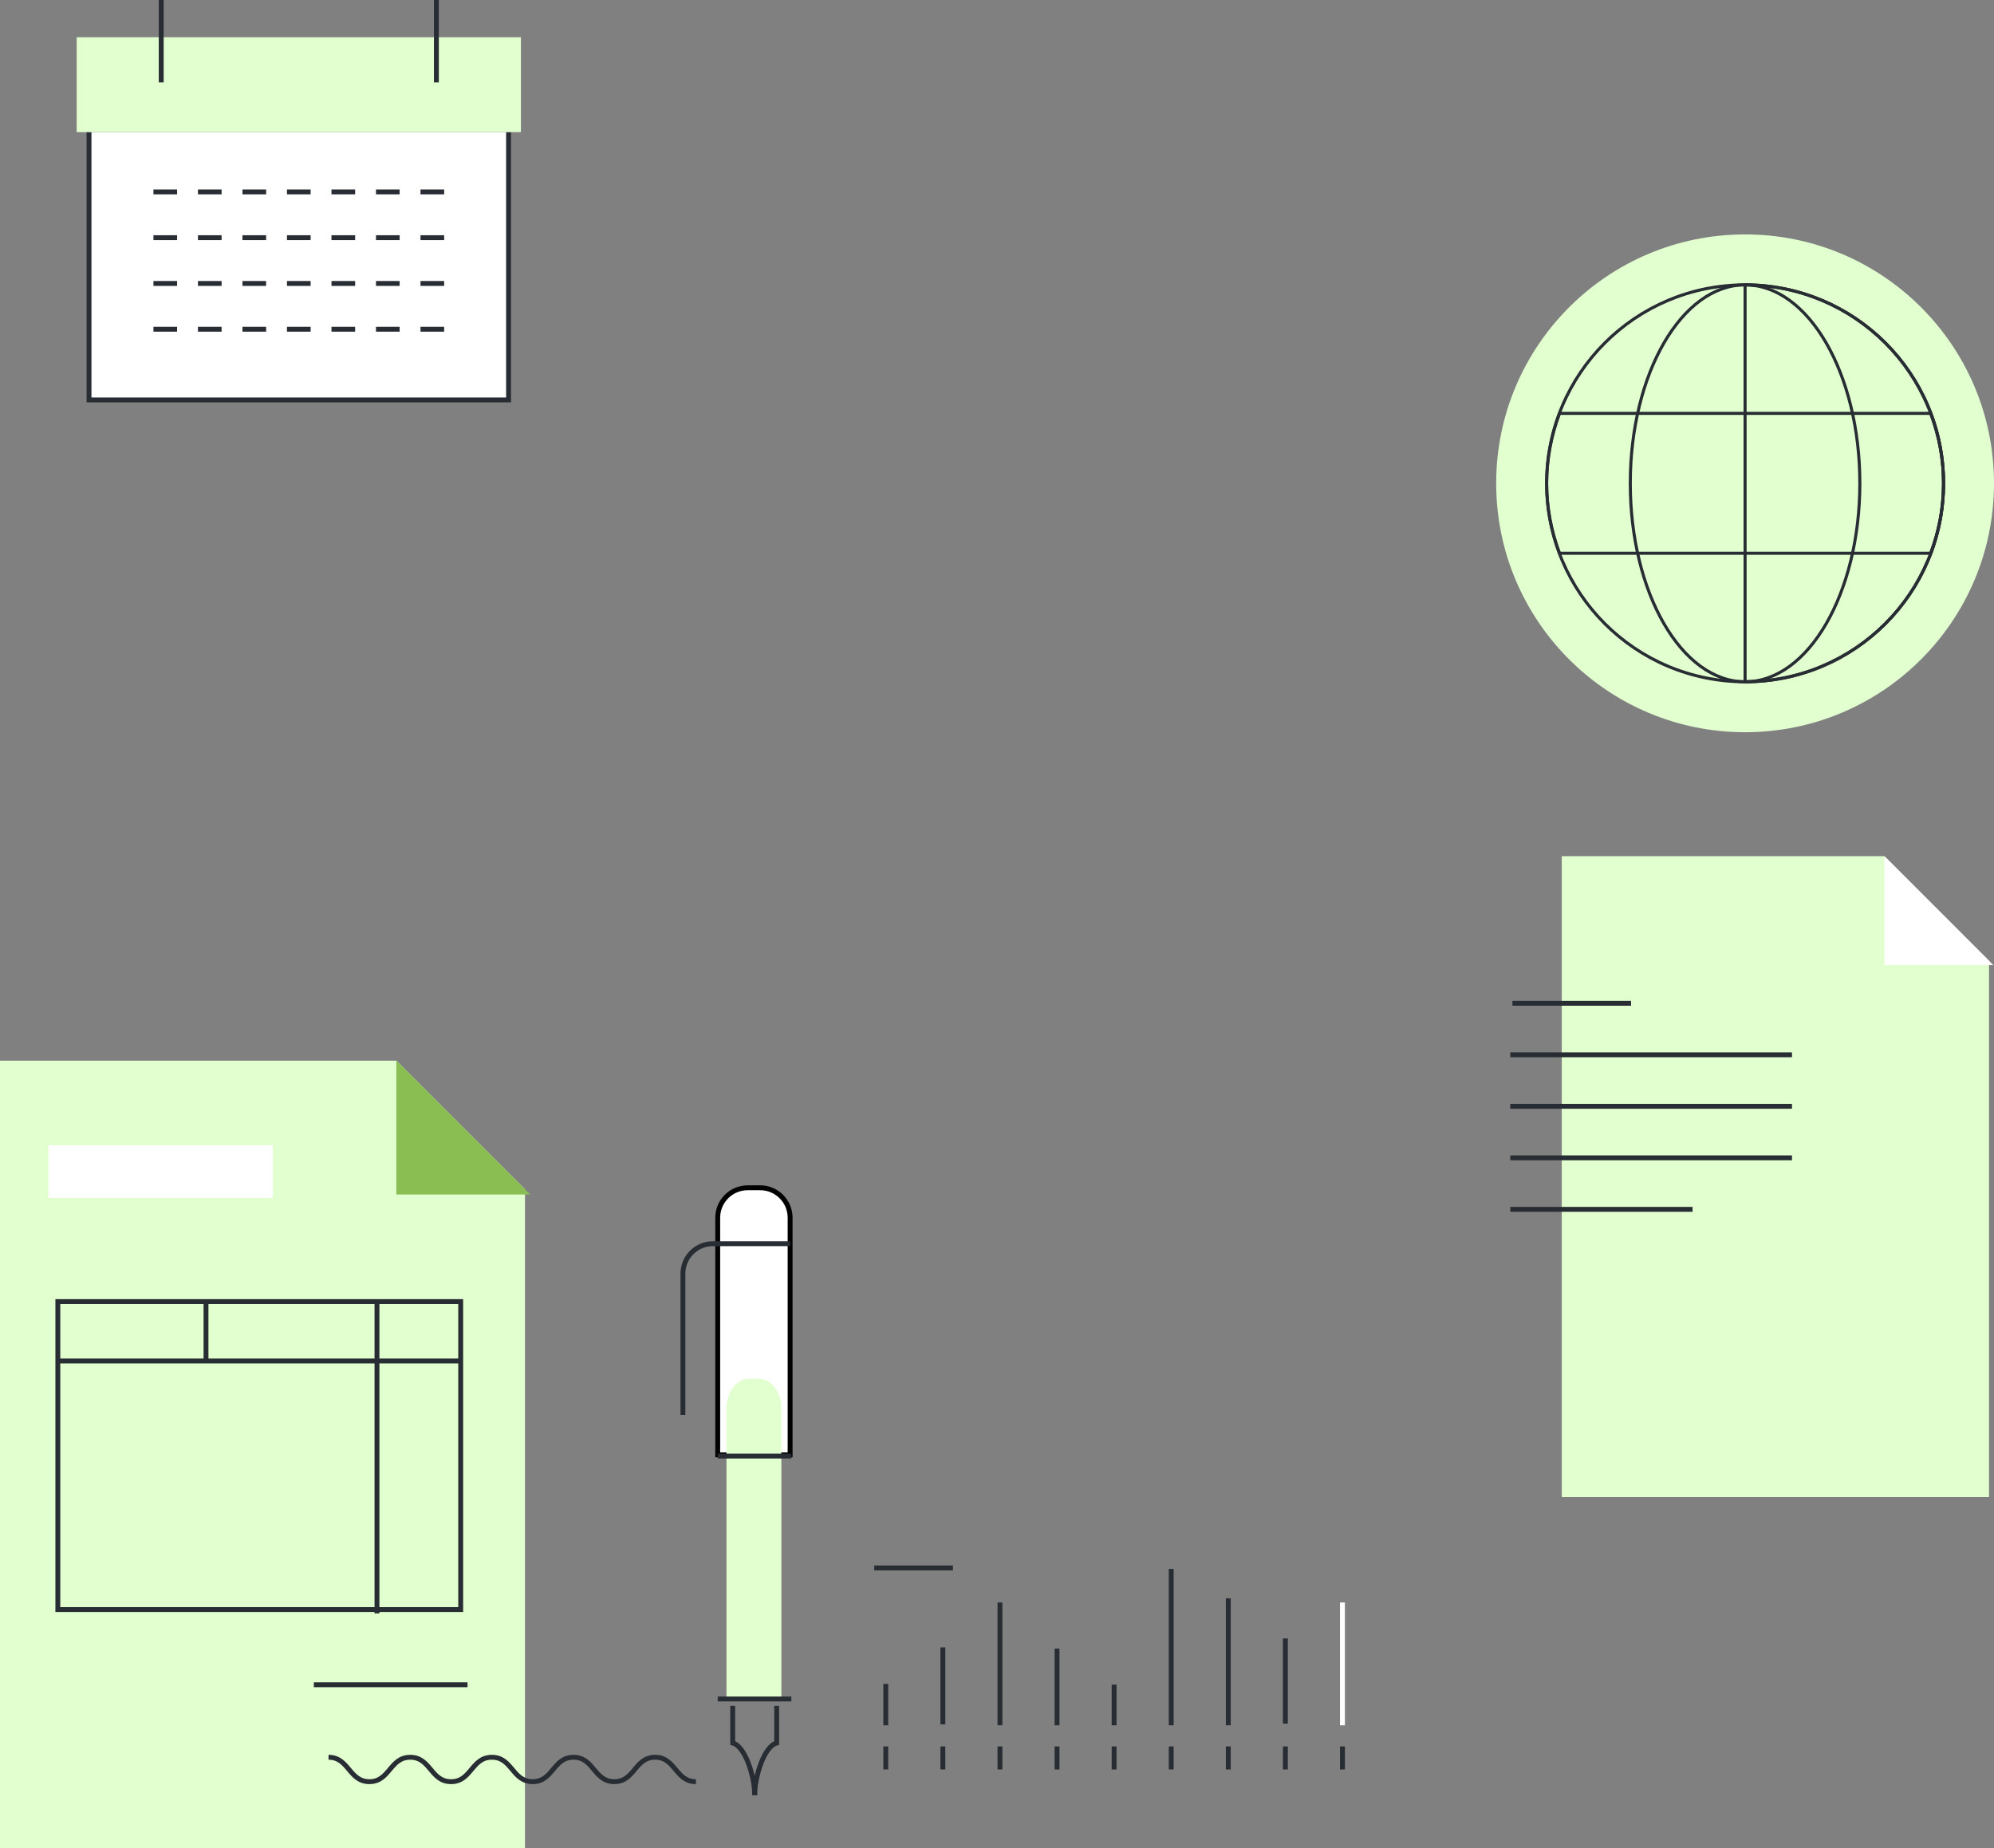
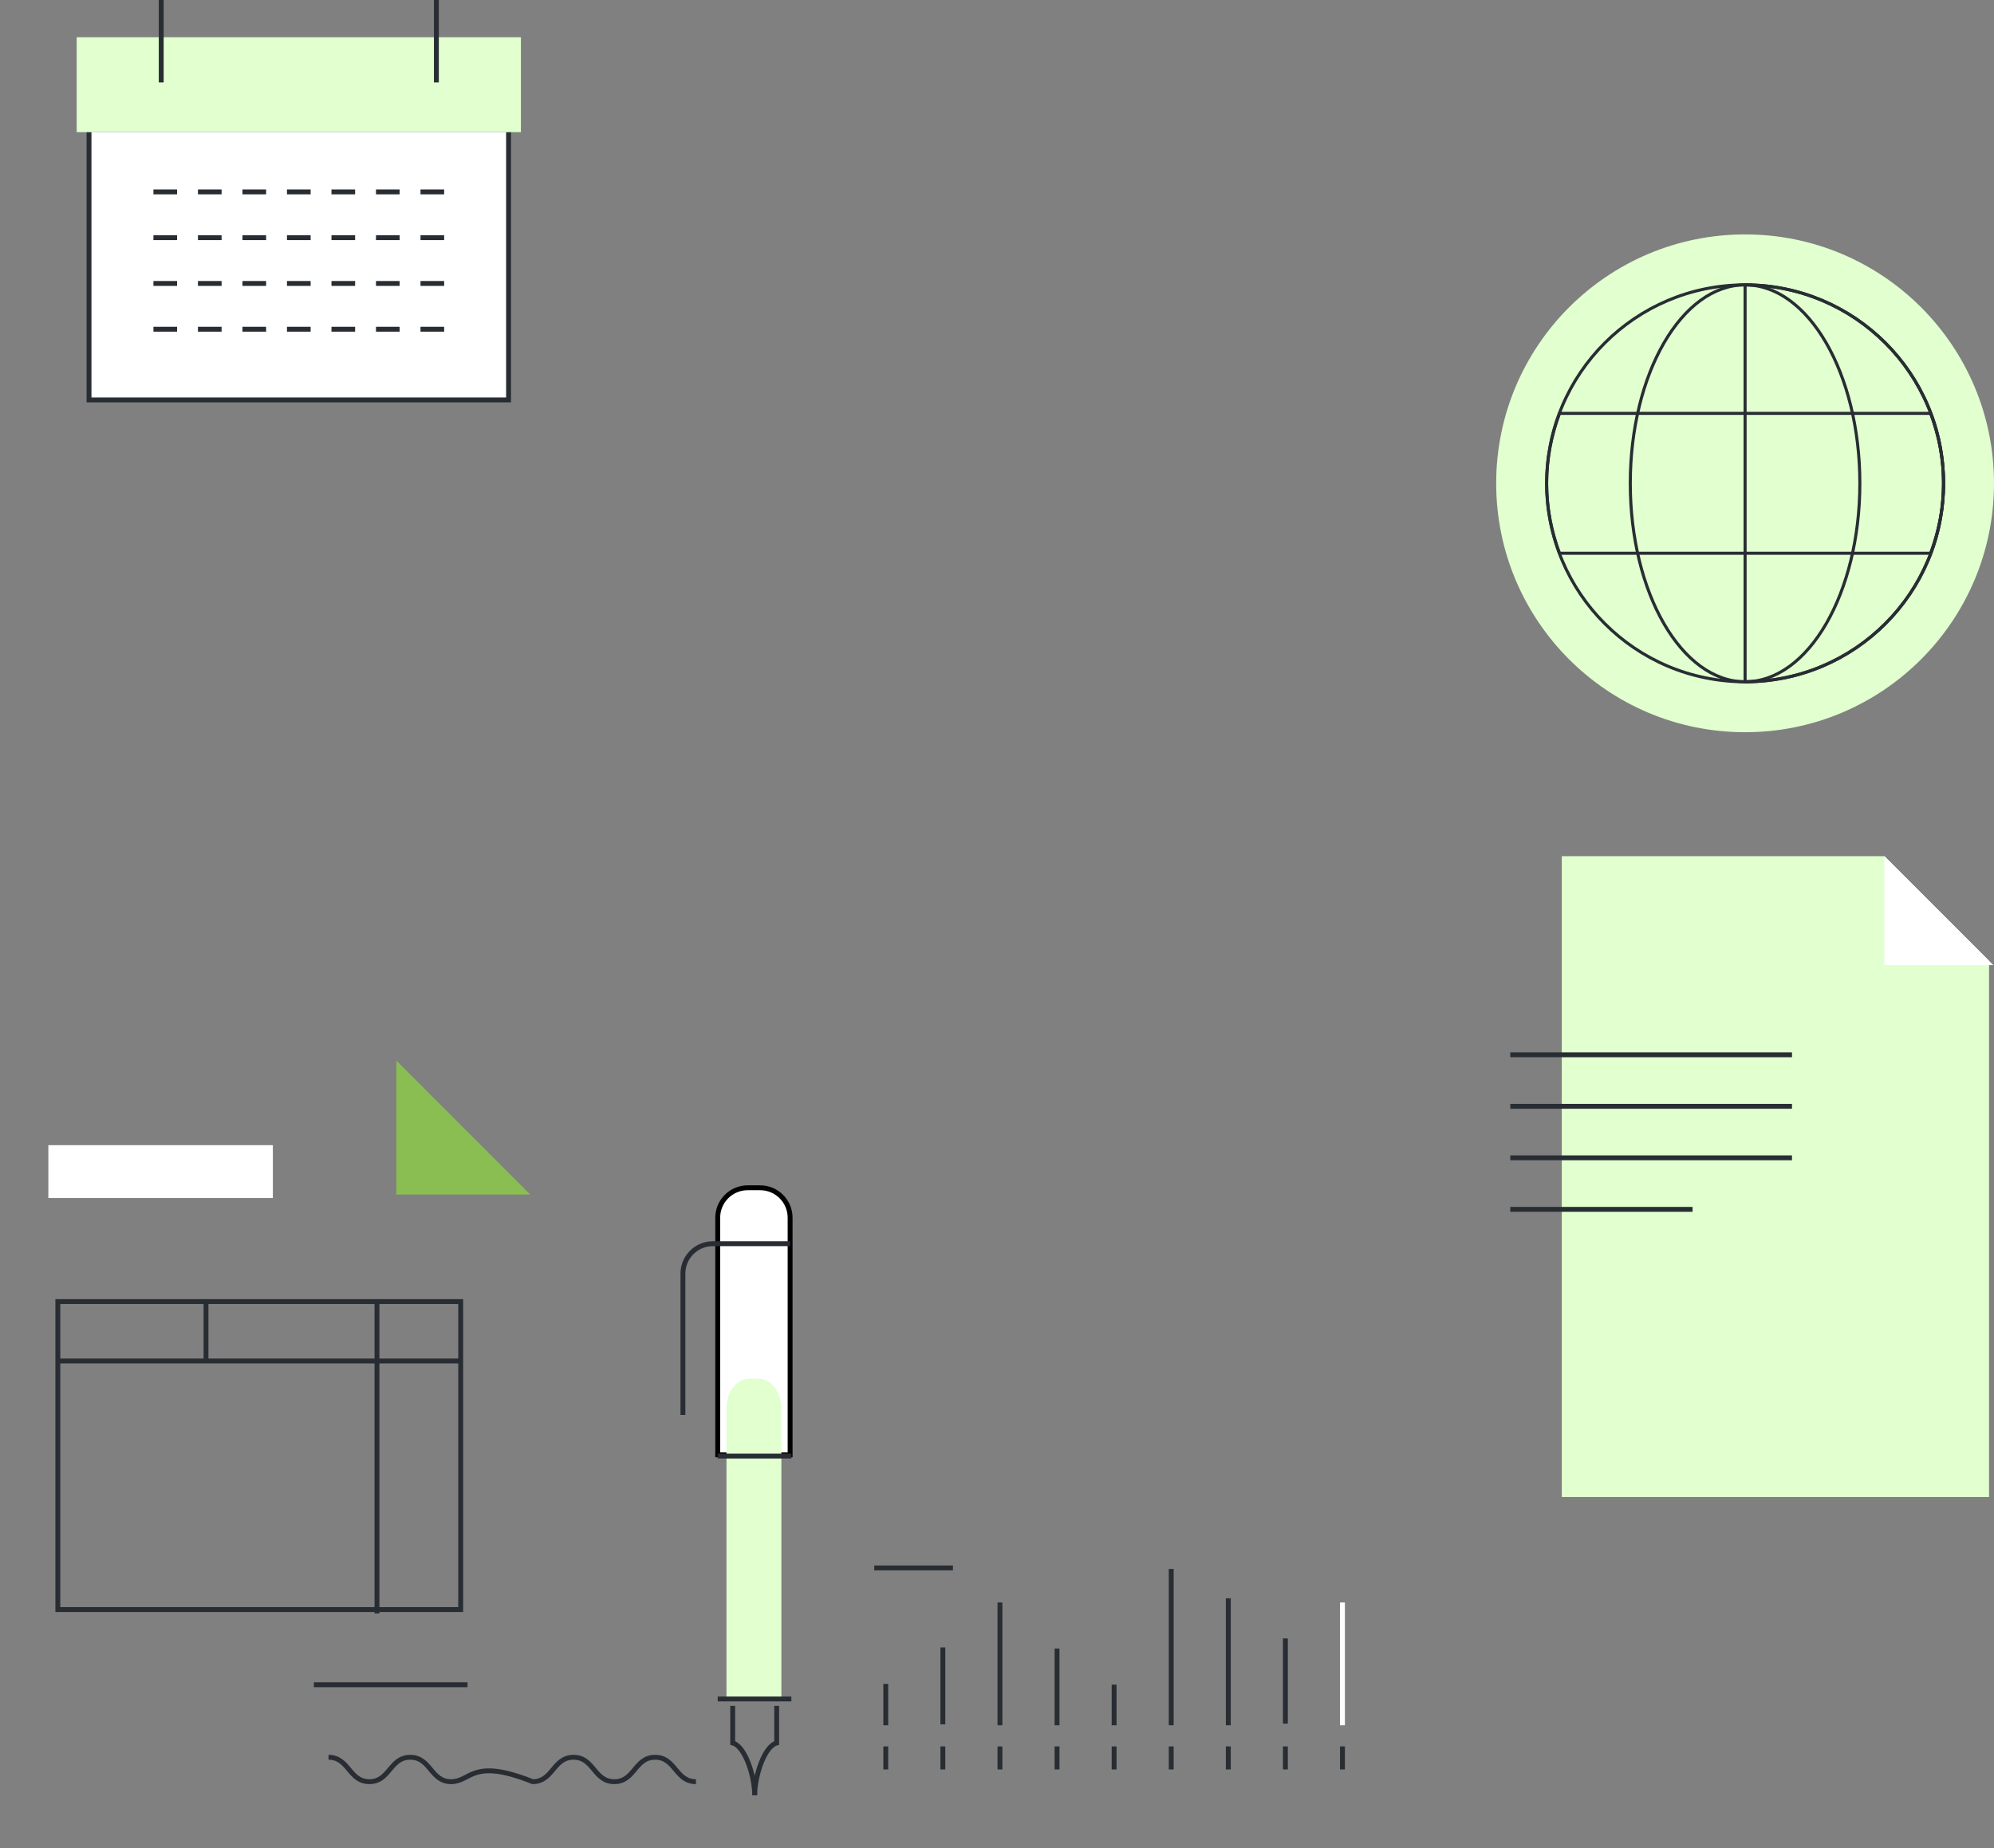
<svg xmlns="http://www.w3.org/2000/svg" width="326.67px" height="302.776px" viewBox="0 0 326.67 302.776" version="1.1">
  <rect x="0" y="0" width="326.67" height="302.776" fill="#808080" stroke="none" />
  <title>Group 41</title>
  <g id="Page-1" stroke="none" stroke-width="1" fill="none" fill-rule="evenodd">
    <g id="Group-41">
      <g id="Group-7" transform="translate(12.562, 0)">
        <polygon id="Fill-7" fill="#E1FFCF" points="0 21.648 72.777 21.648 72.777 6.1 0 6.1" />
        <polyline id="Stroke-9" stroke="#282D33" stroke-width="0.8" fill="#FFFFFF" points="2.022 21.673 2.022 65.525 70.754 65.525 70.754 21.673" />
        <line x1="13.85" y1="0" x2="13.85" y2="13.505" id="Stroke-10" stroke="#282D33" stroke-width="0.8" />
        <line x1="58.928" y1="0" x2="58.928" y2="13.505" id="Stroke-11" stroke="#282D33" stroke-width="0.8" />
        <line x1="12.576" y1="31.438" x2="16.451" y2="31.438" id="Stroke-12" stroke="#282D33" stroke-width="0.8" />
        <line x1="19.867" y1="31.438" x2="23.742" y2="31.438" id="Stroke-13" stroke="#282D33" stroke-width="0.8" />
        <line x1="27.159" y1="31.438" x2="31.034" y2="31.438" id="Stroke-14" stroke="#282D33" stroke-width="0.8" />
        <line x1="34.452" y1="31.438" x2="38.327" y2="31.438" id="Stroke-15" stroke="#282D33" stroke-width="0.8" />
        <line x1="41.742" y1="31.438" x2="45.617" y2="31.438" id="Stroke-16" stroke="#282D33" stroke-width="0.8" />
        <line x1="49.034" y1="31.438" x2="52.909" y2="31.438" id="Stroke-17" stroke="#282D33" stroke-width="0.8" />
        <line x1="56.327" y1="31.438" x2="60.202" y2="31.438" id="Stroke-18" stroke="#282D33" stroke-width="0.8" />
        <line x1="12.576" y1="38.938" x2="16.451" y2="38.938" id="Stroke-19" stroke="#282D33" stroke-width="0.8" />
        <line x1="19.867" y1="38.938" x2="23.742" y2="38.938" id="Stroke-20" stroke="#282D33" stroke-width="0.8" />
        <line x1="27.159" y1="38.938" x2="31.034" y2="38.938" id="Stroke-21" stroke="#282D33" stroke-width="0.8" />
        <line x1="34.452" y1="38.938" x2="38.327" y2="38.938" id="Stroke-22" stroke="#282D33" stroke-width="0.8" />
        <line x1="41.742" y1="38.938" x2="45.617" y2="38.938" id="Stroke-23" stroke="#282D33" stroke-width="0.8" />
        <line x1="49.034" y1="38.938" x2="52.909" y2="38.938" id="Stroke-24" stroke="#282D33" stroke-width="0.8" />
        <line x1="56.327" y1="38.938" x2="60.202" y2="38.938" id="Stroke-25" stroke="#282D33" stroke-width="0.8" />
        <line x1="12.576" y1="46.438" x2="16.451" y2="46.438" id="Stroke-26" stroke="#282D33" stroke-width="0.8" />
        <line x1="19.867" y1="46.438" x2="23.742" y2="46.438" id="Stroke-27" stroke="#282D33" stroke-width="0.8" />
        <line x1="27.159" y1="46.438" x2="31.034" y2="46.438" id="Stroke-28" stroke="#282D33" stroke-width="0.8" />
        <line x1="34.452" y1="46.438" x2="38.327" y2="46.438" id="Stroke-29" stroke="#282D33" stroke-width="0.8" />
        <line x1="41.742" y1="46.438" x2="45.617" y2="46.438" id="Stroke-30" stroke="#282D33" stroke-width="0.8" />
        <line x1="49.034" y1="46.438" x2="52.909" y2="46.438" id="Stroke-31" stroke="#282D33" stroke-width="0.8" />
        <line x1="56.327" y1="46.438" x2="60.202" y2="46.438" id="Stroke-32" stroke="#282D33" stroke-width="0.8" />
        <line x1="12.576" y1="53.938" x2="16.451" y2="53.938" id="Stroke-33" stroke="#282D33" stroke-width="0.8" />
        <line x1="19.867" y1="53.938" x2="23.742" y2="53.938" id="Stroke-34" stroke="#282D33" stroke-width="0.8" />
        <line x1="27.159" y1="53.938" x2="31.034" y2="53.938" id="Stroke-35" stroke="#282D33" stroke-width="0.8" />
        <line x1="34.452" y1="53.938" x2="38.327" y2="53.938" id="Stroke-36" stroke="#282D33" stroke-width="0.8" />
        <line x1="41.742" y1="53.938" x2="45.617" y2="53.938" id="Stroke-37" stroke="#282D33" stroke-width="0.8" />
        <line x1="49.034" y1="53.938" x2="52.909" y2="53.938" id="Stroke-38" stroke="#282D33" stroke-width="0.8" />
        <line x1="56.327" y1="53.938" x2="60.202" y2="53.938" id="Stroke-39" stroke="#282D33" stroke-width="0.8" />
      </g>
      <g id="Group-10" transform="translate(247.421, 140.259)">
        <polygon id="Fill-102" fill="#E1FFCF" points="61.298 0.006 8.438 0.006 8.438 105.006 78.438 105.006 78.438 17.15" />
        <polygon id="Fill-103" fill="#FFFFFF" points="61.29 17.858 79.144 17.858 61.29 0" />
-         <line x1="0.354" y1="24.107" x2="19.788" y2="24.107" id="Stroke-104" stroke="#282D33" stroke-width="0.8" />
        <line x1="0" y1="32.547" x2="46.153" y2="32.547" id="Stroke-105" stroke="#282D33" stroke-width="0.8" />
        <line x1="0" y1="40.988" x2="46.153" y2="40.988" id="Stroke-106" stroke="#282D33" stroke-width="0.8" />
        <line x1="0" y1="49.427" x2="46.153" y2="49.427" id="Stroke-107" stroke="#282D33" stroke-width="0.8" />
        <line x1="2.27373675e-13" y1="57.869" x2="29.868" y2="57.869" id="Stroke-108" stroke="#282D33" stroke-width="0.8" />
      </g>
      <g id="Group-111" transform="translate(0, 173.759)">
-         <polygon id="Fill-40" fill="#E1FFCF" points="64.944 0.008 0 0.008 0 129.017 86.005 129.017 86.005 21.07" />
        <polygon id="Fill-41" fill="#8ABE52" points="64.935 21.942 86.871 21.942 64.935 0" />
        <path d="M129.441,64.585 L129.441,25.741 C129.441,23.03 127.243,20.834 124.533,20.834 L122.488,20.834 C119.779,20.834 117.582,23.03 117.582,25.741 L117.582,64.585 L129.441,64.585 Z" id="Fill-42" stroke="#000000" stroke-width="0.8" fill="#FFFFFF" />
        <path d="M128.01,104.659 L128.01,57.021 C128.01,54.312 126.341,52.115 124.287,52.115 L122.735,52.115 C120.679,52.115 119.013,54.312 119.013,57.021 L119.013,104.659 L128.01,104.659 Z" id="Fill-43" fill="#E1FFCF" />
        <path d="M129.441,29.995 L116.788,29.995 C114.077,29.995 111.88,32.189 111.88,34.9 L111.88,58.044" id="Stroke-44" stroke="#282D33" stroke-width="0.8" />
        <line x1="117.582" y1="64.79" x2="129.646" y2="64.79" id="Stroke-45" stroke="#282D33" stroke-width="0.8" />
        <line x1="117.582" y1="104.582" x2="129.646" y2="104.582" id="Stroke-46" stroke="#282D33" stroke-width="0.8" />
        <path d="M123.638,120.337 C123.638,117.296 122.083,112.32 120.035,111.799 L120.035,105.713" id="Stroke-47" stroke="#282D33" stroke-width="0.8" />
        <path d="M123.638,120.337 C123.638,117.296 125.195,112.32 127.241,111.799 L127.241,105.713" id="Stroke-48" stroke="#282D33" stroke-width="0.8" />
-         <path d="M114.009,118.133 C110.668,118.133 110.668,114.133 107.327,114.133 C103.984,114.133 103.984,118.133 100.641,118.133 C97.298,118.133 97.298,114.133 93.956,114.133 C90.613,114.133 90.613,118.133 87.27,118.133 C83.926,118.133 83.926,114.133 80.583,114.133 C77.241,114.133 77.241,118.133 73.899,118.133 C70.554,118.133 70.554,114.133 67.21,114.133 C63.863,114.133 63.863,118.133 60.516,118.133 C57.169,118.133 57.169,114.133 53.821,114.133" id="Stroke-49" stroke="#282D33" stroke-width="0.8" />
+         <path d="M114.009,118.133 C110.668,118.133 110.668,114.133 107.327,114.133 C103.984,114.133 103.984,118.133 100.641,118.133 C97.298,118.133 97.298,114.133 93.956,114.133 C90.613,114.133 90.613,118.133 87.27,118.133 C77.241,114.133 77.241,118.133 73.899,118.133 C70.554,118.133 70.554,114.133 67.21,114.133 C63.863,114.133 63.863,118.133 60.516,118.133 C57.169,118.133 57.169,114.133 53.821,114.133" id="Stroke-49" stroke="#282D33" stroke-width="0.8" />
        <polygon id="Fill-50" fill="#FFFFFF" points="7.921 22.511 44.702 22.511 44.702 13.856 7.921 13.856" />
        <line x1="33.748" y1="39.48" x2="33.748" y2="49.032" id="Path" stroke="#282D33" stroke-width="0.8" />
        <polygon id="Stroke-54" stroke="#282D33" stroke-width="0.8" points="9.476 89.936 75.475 89.936 75.475 39.48 9.476 39.48" />
        <line x1="9.166" y1="49.212" x2="75.695" y2="49.212" id="Stroke-55" stroke="#282D33" stroke-width="0.8" />
        <line x1="61.758" y1="39.322" x2="61.758" y2="90.568" id="Stroke-56" stroke="#282D33" stroke-width="0.8" />
        <line x1="76.593" y1="102.255" x2="51.421" y2="102.255" id="Stroke-58" stroke="#282D33" stroke-width="0.8" />
        <line x1="163.819" y1="108.897" x2="163.819" y2="88.775" id="Stroke-75" stroke="#282D33" stroke-width="0.8" />
        <line x1="154.465" y1="108.741" x2="154.465" y2="96.136" id="Stroke-76" stroke="#282D33" stroke-width="0.8" />
        <line x1="145.114" y1="108.897" x2="145.114" y2="102.115" id="Stroke-77" stroke="#282D33" stroke-width="0.8" />
        <line x1="163.819" y1="116.129" x2="163.819" y2="112.356" id="Stroke-78" stroke="#282D33" stroke-width="0.8" />
        <line x1="154.465" y1="116.129" x2="154.465" y2="112.356" id="Stroke-79" stroke="#282D33" stroke-width="0.8" />
        <line x1="145.114" y1="116.129" x2="145.114" y2="112.356" id="Stroke-80" stroke="#282D33" stroke-width="0.8" />
        <line x1="191.876" y1="108.897" x2="191.876" y2="83.274" id="Stroke-81" stroke="#282D33" stroke-width="0.8" />
        <line x1="182.522" y1="108.897" x2="182.522" y2="102.234" id="Stroke-82" stroke="#282D33" stroke-width="0.8" />
        <line x1="173.171" y1="108.897" x2="173.171" y2="96.321" id="Stroke-83" stroke="#282D33" stroke-width="0.8" />
        <line x1="191.876" y1="116.129" x2="191.876" y2="112.356" id="Stroke-84" stroke="#282D33" stroke-width="0.8" />
        <line x1="182.522" y1="116.129" x2="182.522" y2="112.356" id="Stroke-85" stroke="#282D33" stroke-width="0.8" />
        <line x1="173.171" y1="116.129" x2="173.171" y2="112.356" id="Stroke-86" stroke="#282D33" stroke-width="0.8" />
        <line x1="219.93" y1="108.897" x2="219.93" y2="88.775" id="Stroke-87" stroke="#FFFFFF" stroke-width="0.8" />
        <line x1="210.579" y1="108.621" x2="210.579" y2="94.665" id="Stroke-88" stroke="#282D33" stroke-width="0.8" />
        <line x1="201.227" y1="108.897" x2="201.227" y2="88.094" id="Stroke-89" stroke="#282D33" stroke-width="0.8" />
        <line x1="219.93" y1="116.129" x2="219.93" y2="112.356" id="Stroke-90" stroke="#282D33" stroke-width="0.8" />
        <line x1="210.579" y1="116.129" x2="210.579" y2="112.356" id="Stroke-91" stroke="#282D33" stroke-width="0.8" />
        <line x1="201.227" y1="116.129" x2="201.227" y2="112.356" id="Stroke-92" stroke="#282D33" stroke-width="0.8" />
        <line x1="143.227" y1="83.114" x2="156.118" y2="83.114" id="Stroke-93" stroke="#282D33" stroke-width="0.8" />
      </g>
      <g id="Group-44" transform="translate(245.114, 38.404)">
        <path d="M40.779,81.556 C18.255,81.556 0,63.299 0,40.78 C0,18.257 18.255,0 40.779,0 C63.3,0 81.556,18.257 81.556,40.78 C81.556,63.299 63.3,81.556 40.779,81.556 Z" id="Fill-31" fill="#E1FFCF" />
        <path d="M73.29,40.777 C73.29,58.732 58.731,73.29 40.778,73.29 C22.821,73.29 8.267,58.732 8.267,40.777 C8.267,22.824 22.821,8.267 40.778,8.267 C58.731,8.267 73.29,22.824 73.29,40.777 Z" id="Stroke-32" stroke="#282D33" stroke-width="0.5" stroke-linecap="round" stroke-linejoin="round" />
        <path d="M59.578,40.777 C59.578,58.732 51.157,73.29 40.779,73.29 C30.392,73.29 21.971,58.732 21.971,40.777 C21.971,22.824 30.392,8.267 40.779,8.267 C51.157,8.267 59.578,22.824 59.578,40.777 Z" id="Stroke-33" stroke="#282D33" stroke-width="0.5" stroke-linecap="round" stroke-linejoin="round" />
        <path d="M40.778,73.29 C58.731,73.29 73.29,58.732 73.29,40.777 C73.29,22.825 58.731,8.268 40.778,8.268 L40.778,73.29 Z" id="Stroke-34" stroke="#282D33" stroke-width="0.5" stroke-linecap="round" stroke-linejoin="round" />
        <path d="M8.267,40.777 C8.267,44.818 9.037,48.669 10.378,52.237 L71.171,52.237 C72.519,48.669 73.29,44.818 73.29,40.777 C73.29,36.739 72.519,32.885 71.171,29.316 L10.382,29.316 C9.037,32.885 8.267,36.739 8.267,40.777 Z" id="Stroke-35" stroke="#282D33" stroke-width="0.5" stroke-linecap="round" stroke-linejoin="round" />
      </g>
    </g>
  </g>
</svg>